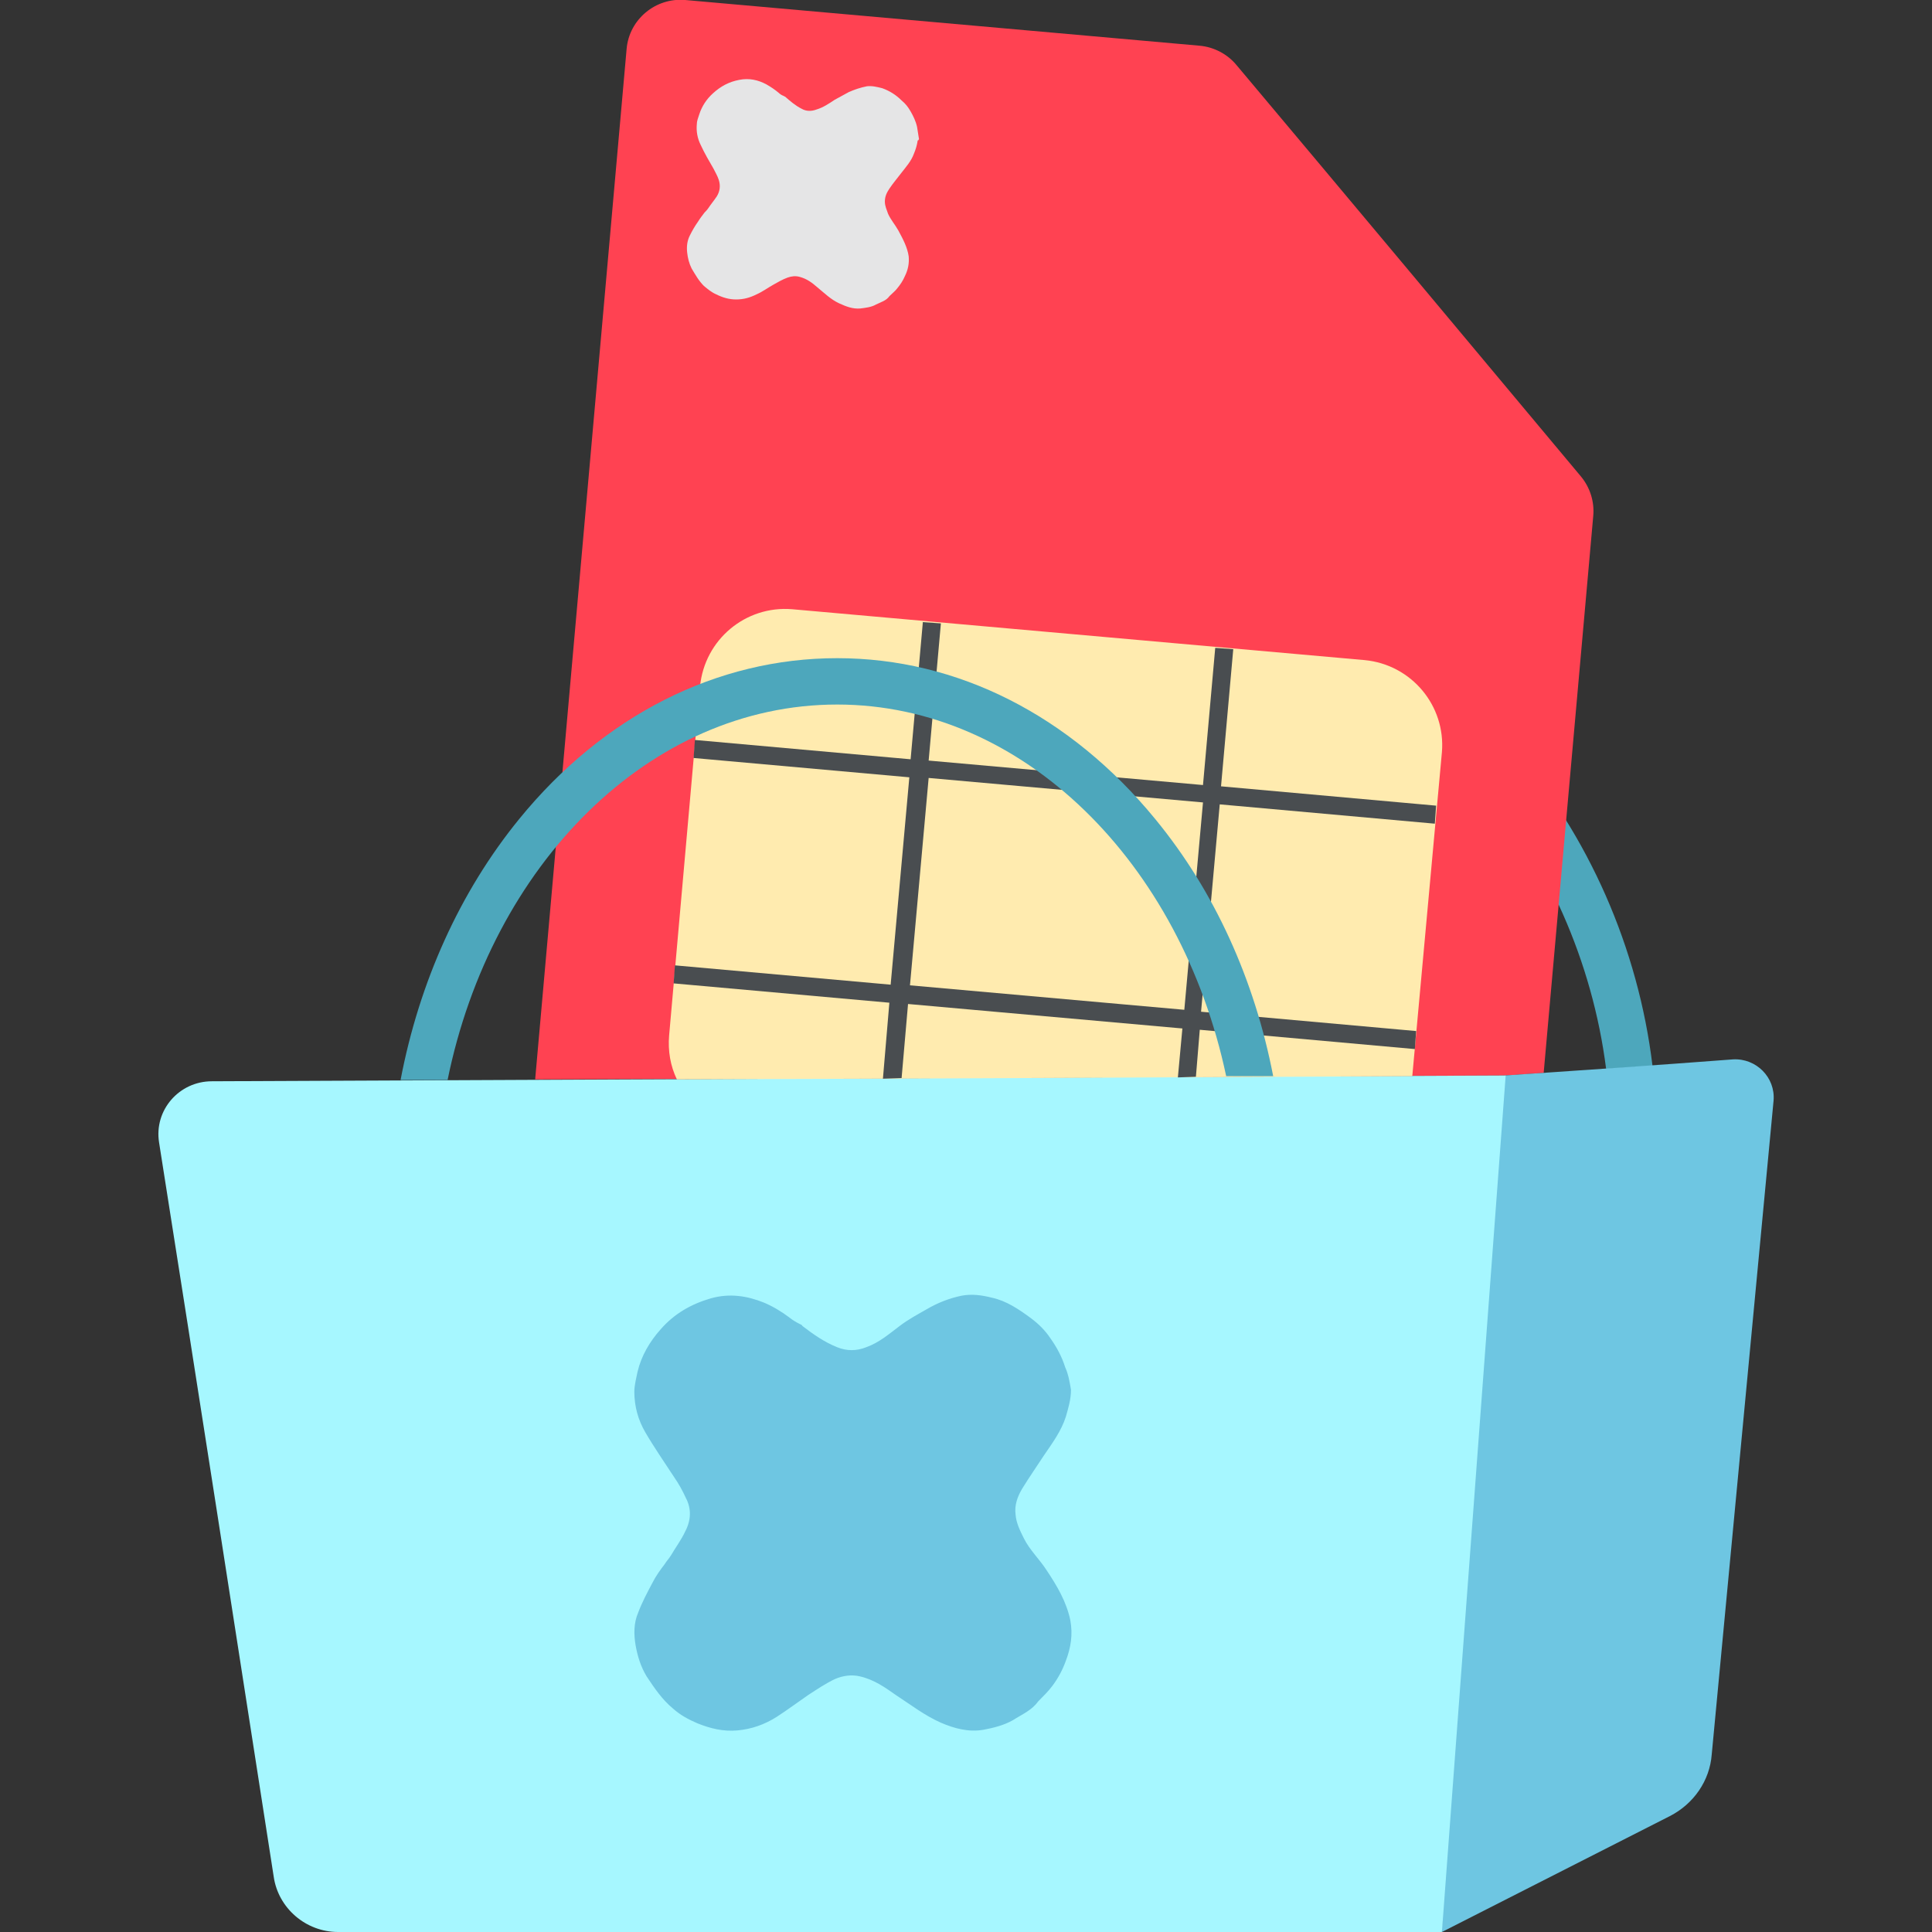
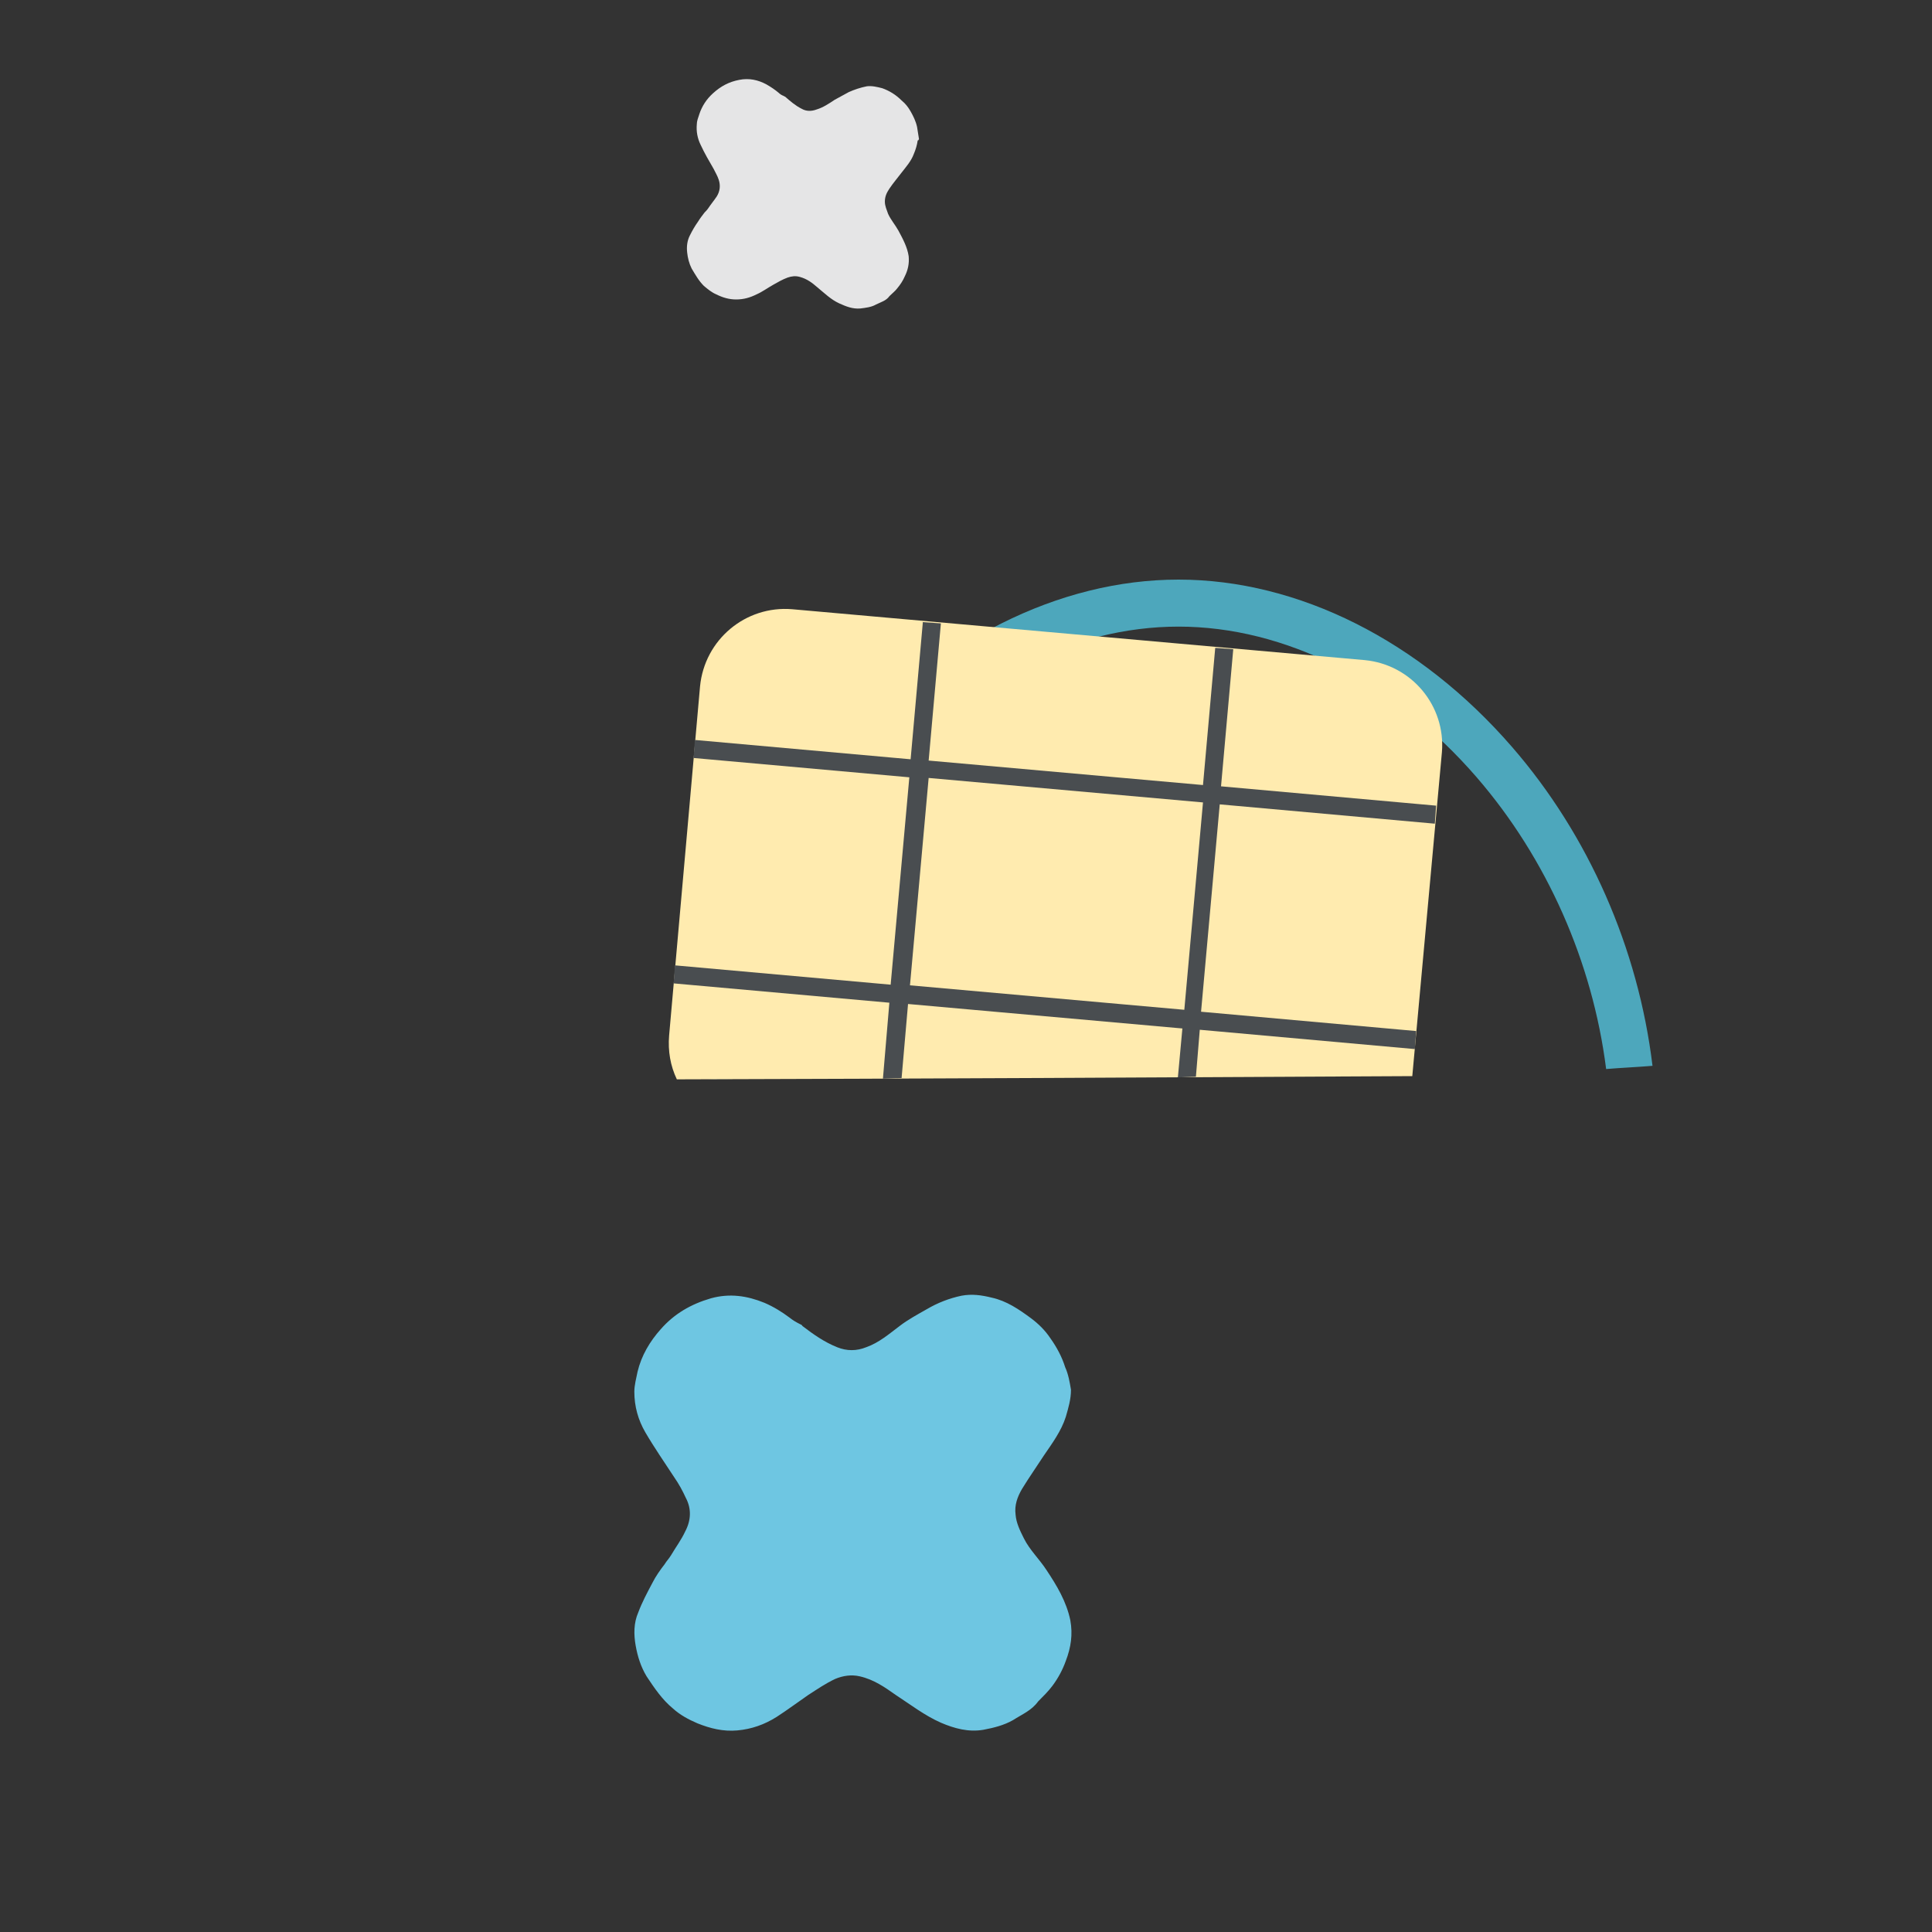
<svg xmlns="http://www.w3.org/2000/svg" version="1.1" id="Calque_1" x="0px" y="0px" viewBox="0 0 300 300" style="enable-background:new 0 0 300 300;" width="300" height="300" xml:space="preserve">
  <rect x="0" y="0" width="300" height="300" fill="#333333" stroke="none" />
  <style>.st0{fill:#4DA7BC;}
	.st1{fill:#FF4252;}
	.st2{fill:#6EC6E2;}
	.st3{fill:#A6F7FF;}
	.st4{fill:#E5E5E6;}
	.st5{fill:#FFEBAF;}
	.st6{fill:#494D50;}</style>
  <g>
    <path class="st0" d="M116.2,167.5c1.9-17.1,9.1-33.7,20.4-46.7c13-15,29.9-23.5,46.4-23.5s33.4,8.5,46.3,23.4 c10.9,12.6,18,28.7,20.1,45.3c2.4-0.2,4.8-0.3,7.2-0.5c-2.2-18.2-9.9-35.8-21.8-49.5C220.5,99.5,201.6,90,183,90s-37.5,9.5-51.8,26 c-12.4,14.3-20.2,32.6-22.2,51.5C111.4,167.6,113.8,167.5,116.2,167.5z" />
-     <path class="st1" d="M233.8,167L233.8,167c2-0.1,4-0.3,5.9-0.4l7.7-86.5c0.2-2.2-0.5-4.4-1.9-6.1c-17.8-21.3-35.6-42.6-53.5-63.9 c-1.4-1.7-3.5-2.8-5.7-3L106.4,0c-4.6-0.4-8.7,3-9.1,7.6l-14.2,160C133.3,167.5,183.6,167.2,233.8,167z" />
-     <path id="XMLID_00000176740764732185046540000014208886177033865629_" class="st2" d="M259.3,282c-11.8,6-23.6,12-35.4,18 c0.9-40,1.8-80.1,2.7-120.2c2.4-4.3,4.8-8.5,7.1-12.8c11.8-0.8,23.6-1.6,35.4-2.5c3.6-0.2,6.6,2.8,6.3,6.4 c-3.2,33.8-6.4,67.7-9.6,101.5C265.5,276.5,263,280.1,259.3,282z" />
-     <path id="XMLID_00000093870262127407798370000003470497865513508271_" class="st3" d="M223.9,300H52.5c-5,0-9.3-3.7-10-8.6 c-5.9-38-11.8-76-17.8-114c-0.8-5,3.1-9.5,8.2-9.5c67-0.3,134-0.6,200.9-0.9C230.5,211.4,227.2,255.7,223.9,300z" />
    <path class="st4" d="M142.5,21.8c-0.1,0.7-0.3,1.4-0.6,2.1c-0.4,1.1-1.2,2-1.9,2.9c-0.6,0.8-1.3,1.6-1.9,2.5 c-0.4,0.6-0.7,1.2-0.7,2c0,0.7,0.3,1.3,0.5,1.9c0.4,0.9,1.1,1.7,1.6,2.6c0.7,1.3,1.4,2.6,1.6,4c0.1,1.1-0.1,2.1-0.6,3.1 c-0.3,0.7-0.7,1.3-1.2,1.9c-0.3,0.4-0.7,0.7-1.1,1.1c0,0,0,0-0.1,0.1c-0.5,0.7-1.3,0.9-2.1,1.3c-0.7,0.4-1.6,0.5-2.4,0.6 c-1.2,0.1-2.2-0.3-3.3-0.8c-1.3-0.6-2.3-1.6-3.4-2.5c-0.8-0.7-1.6-1.3-2.7-1.6c-0.7-0.2-1.3-0.1-1.9,0.1c-0.8,0.3-1.5,0.7-2.2,1.1 c-0.9,0.5-1.7,1.1-2.6,1.5c-1,0.5-2,0.8-3.2,0.8c-1.1,0-2.1-0.3-3.1-0.8c-0.7-0.3-1.3-0.8-1.9-1.3c-0.8-0.8-1.3-1.7-1.9-2.7 c-0.4-0.8-0.6-1.6-0.7-2.5c-0.1-0.9,0-1.8,0.4-2.6c0.4-0.8,0.8-1.5,1.3-2.2c0.3-0.5,0.7-1,1-1.4c0.2-0.2,0.4-0.4,0.6-0.7 c0.4-0.6,0.9-1.2,1.3-1.8c0.5-0.8,0.6-1.7,0.3-2.6c-0.2-0.6-0.5-1.1-0.8-1.7c-0.7-1.2-1.4-2.4-2-3.7c-0.5-1-0.7-2.1-0.6-3.2 c0-0.5,0.2-1,0.4-1.6c0.4-1.2,1.1-2.3,2.1-3.2c1.2-1.1,2.5-1.8,4.1-2.1c1.5-0.3,2.9,0,4.2,0.7c0.7,0.4,1.3,0.8,1.9,1.3 c0.2,0.2,0.5,0.4,0.8,0.5c0.1,0.1,0.2,0.1,0.2,0.1c0.8,0.7,1.6,1.4,2.6,1.9c0.7,0.4,1.5,0.4,2.3,0.1c1-0.3,1.9-0.9,2.8-1.5 c0.7-0.4,1.5-0.8,2.2-1.2c0.9-0.4,1.8-0.7,2.8-0.9c0.8-0.1,1.6,0.1,2.4,0.3c1.1,0.4,2.1,1,3,1.9c0.6,0.5,1,1,1.4,1.7 c0.4,0.7,0.8,1.5,1,2.4c0.1,0.6,0.2,1.2,0.3,1.9C142.6,21.8,142.6,21.8,142.5,21.8z" />
    <path class="st2" d="M166.3,215.8c0,1.5-0.4,2.8-0.8,4.2c-0.7,2.2-2.1,4.1-3.4,6c-1.1,1.7-2.3,3.4-3.4,5.2c-0.7,1.2-1.2,2.5-1,4 c0.1,1.3,0.7,2.5,1.3,3.7c0.9,1.8,2.4,3.2,3.5,4.9c1.6,2.4,3.1,4.9,3.7,7.8c0.4,2.2,0.1,4.2-0.7,6.3c-0.5,1.4-1.2,2.7-2.1,3.9 c-0.6,0.8-1.4,1.6-2.1,2.3c0,0-0.1,0.1-0.1,0.1c-1,1.4-2.5,2-3.9,2.9c-1.4,0.8-3,1.2-4.6,1.5c-2.3,0.4-4.5-0.2-6.6-1.1 c-2.5-1.1-4.7-2.8-7-4.3c-1.7-1.2-3.4-2.4-5.6-2.9c-1.3-0.3-2.6-0.1-3.8,0.4c-1.5,0.7-2.8,1.6-4.2,2.5c-1.6,1.1-3.2,2.3-4.9,3.4 c-1.9,1.2-3.9,1.9-6.1,2.1c-2.2,0.2-4.2-0.3-6.2-1.1c-1.4-0.6-2.7-1.3-3.8-2.3c-1.7-1.4-2.9-3.2-4.1-5c-0.9-1.5-1.4-3.1-1.7-4.8 c-0.3-1.7-0.3-3.5,0.4-5.1c0.6-1.6,1.4-3.1,2.2-4.6c0.5-1,1.2-2,1.9-2.9c0.3-0.5,0.7-0.9,1-1.4c0.7-1.2,1.6-2.4,2.2-3.7 c0.9-1.7,1-3.5,0.1-5.2c-0.5-1.1-1.1-2.2-1.8-3.2c-1.5-2.3-3.1-4.6-4.5-7c-1.1-1.9-1.7-4-1.7-6.3c0-1,0.3-2.1,0.5-3.1 c0.6-2.5,1.9-4.7,3.6-6.6c2.1-2.4,4.7-3.9,7.8-4.8c2.9-0.8,5.6-0.4,8.3,0.7c1.4,0.6,2.7,1.4,3.9,2.3c0.5,0.4,1,0.7,1.6,1 c0.2,0.1,0.3,0.1,0.4,0.3c1.7,1.3,3.4,2.5,5.4,3.3c1.5,0.6,3,0.6,4.5,0c2-0.7,3.6-2.1,5.2-3.3c1.3-1,2.8-1.8,4.2-2.6 c1.7-1,3.5-1.7,5.4-2.1c1.6-0.3,3.1-0.1,4.7,0.3c2.3,0.5,4.2,1.8,6.1,3.2c1.2,0.9,2.2,1.9,3,3.1c1,1.4,1.8,2.9,2.3,4.5 C165.9,213.4,166.1,214.6,166.3,215.8C166.4,215.8,166.4,215.8,166.3,215.8z" />
    <path class="st5" d="M223.9,116.8c0.6-7.2-4.7-13.6-12-14.3l-88.9-7.9c-7.2-0.6-13.6,4.7-14.3,12l-4.8,54.2 c-0.2,2.4,0.2,4.7,1.2,6.8c38.1-0.1,76.2-0.3,114.2-0.5L223.9,116.8z" />
    <path class="st6" d="M140,167.4l1-11.5l42.6,3.8l-0.7,7.6l2.8-0.1l0.6-7.3l33.4,3l0.2-2.8l-33.4-3l2.9-32.2l33.4,3l0.2-2.8l-33.4-3 l1.9-21.3l-2.8-0.2l-1.9,21.3l-42.6-3.8l1.9-21.3l-2.8-0.2l-1.9,21.3l-33.5-3l-0.2,2.8l33.5,3l-2.9,32.2l-33.5-3l-0.2,2.8l33.5,3 l-1,11.8L140,167.4z M144.2,120.8l42.6,3.8l-2.9,32.2l-42.6-3.8L144.2,120.8z" />
-     <path class="st0" d="M69.5,167.7c6.8-33.4,31.3-58.3,60.5-58.3c28.9,0,53.4,24.6,60.4,57.7c2.5,0,4.9,0,7.3,0 c-2.9-15-9.1-28.7-18.3-39.9c-13.2-16.1-30.7-25-49.4-25s-36.3,8.9-49.4,25c-9.2,11.3-15.5,25.3-18.4,40.5 C64.6,167.7,67.1,167.7,69.5,167.7z" />
  </g>
</svg>